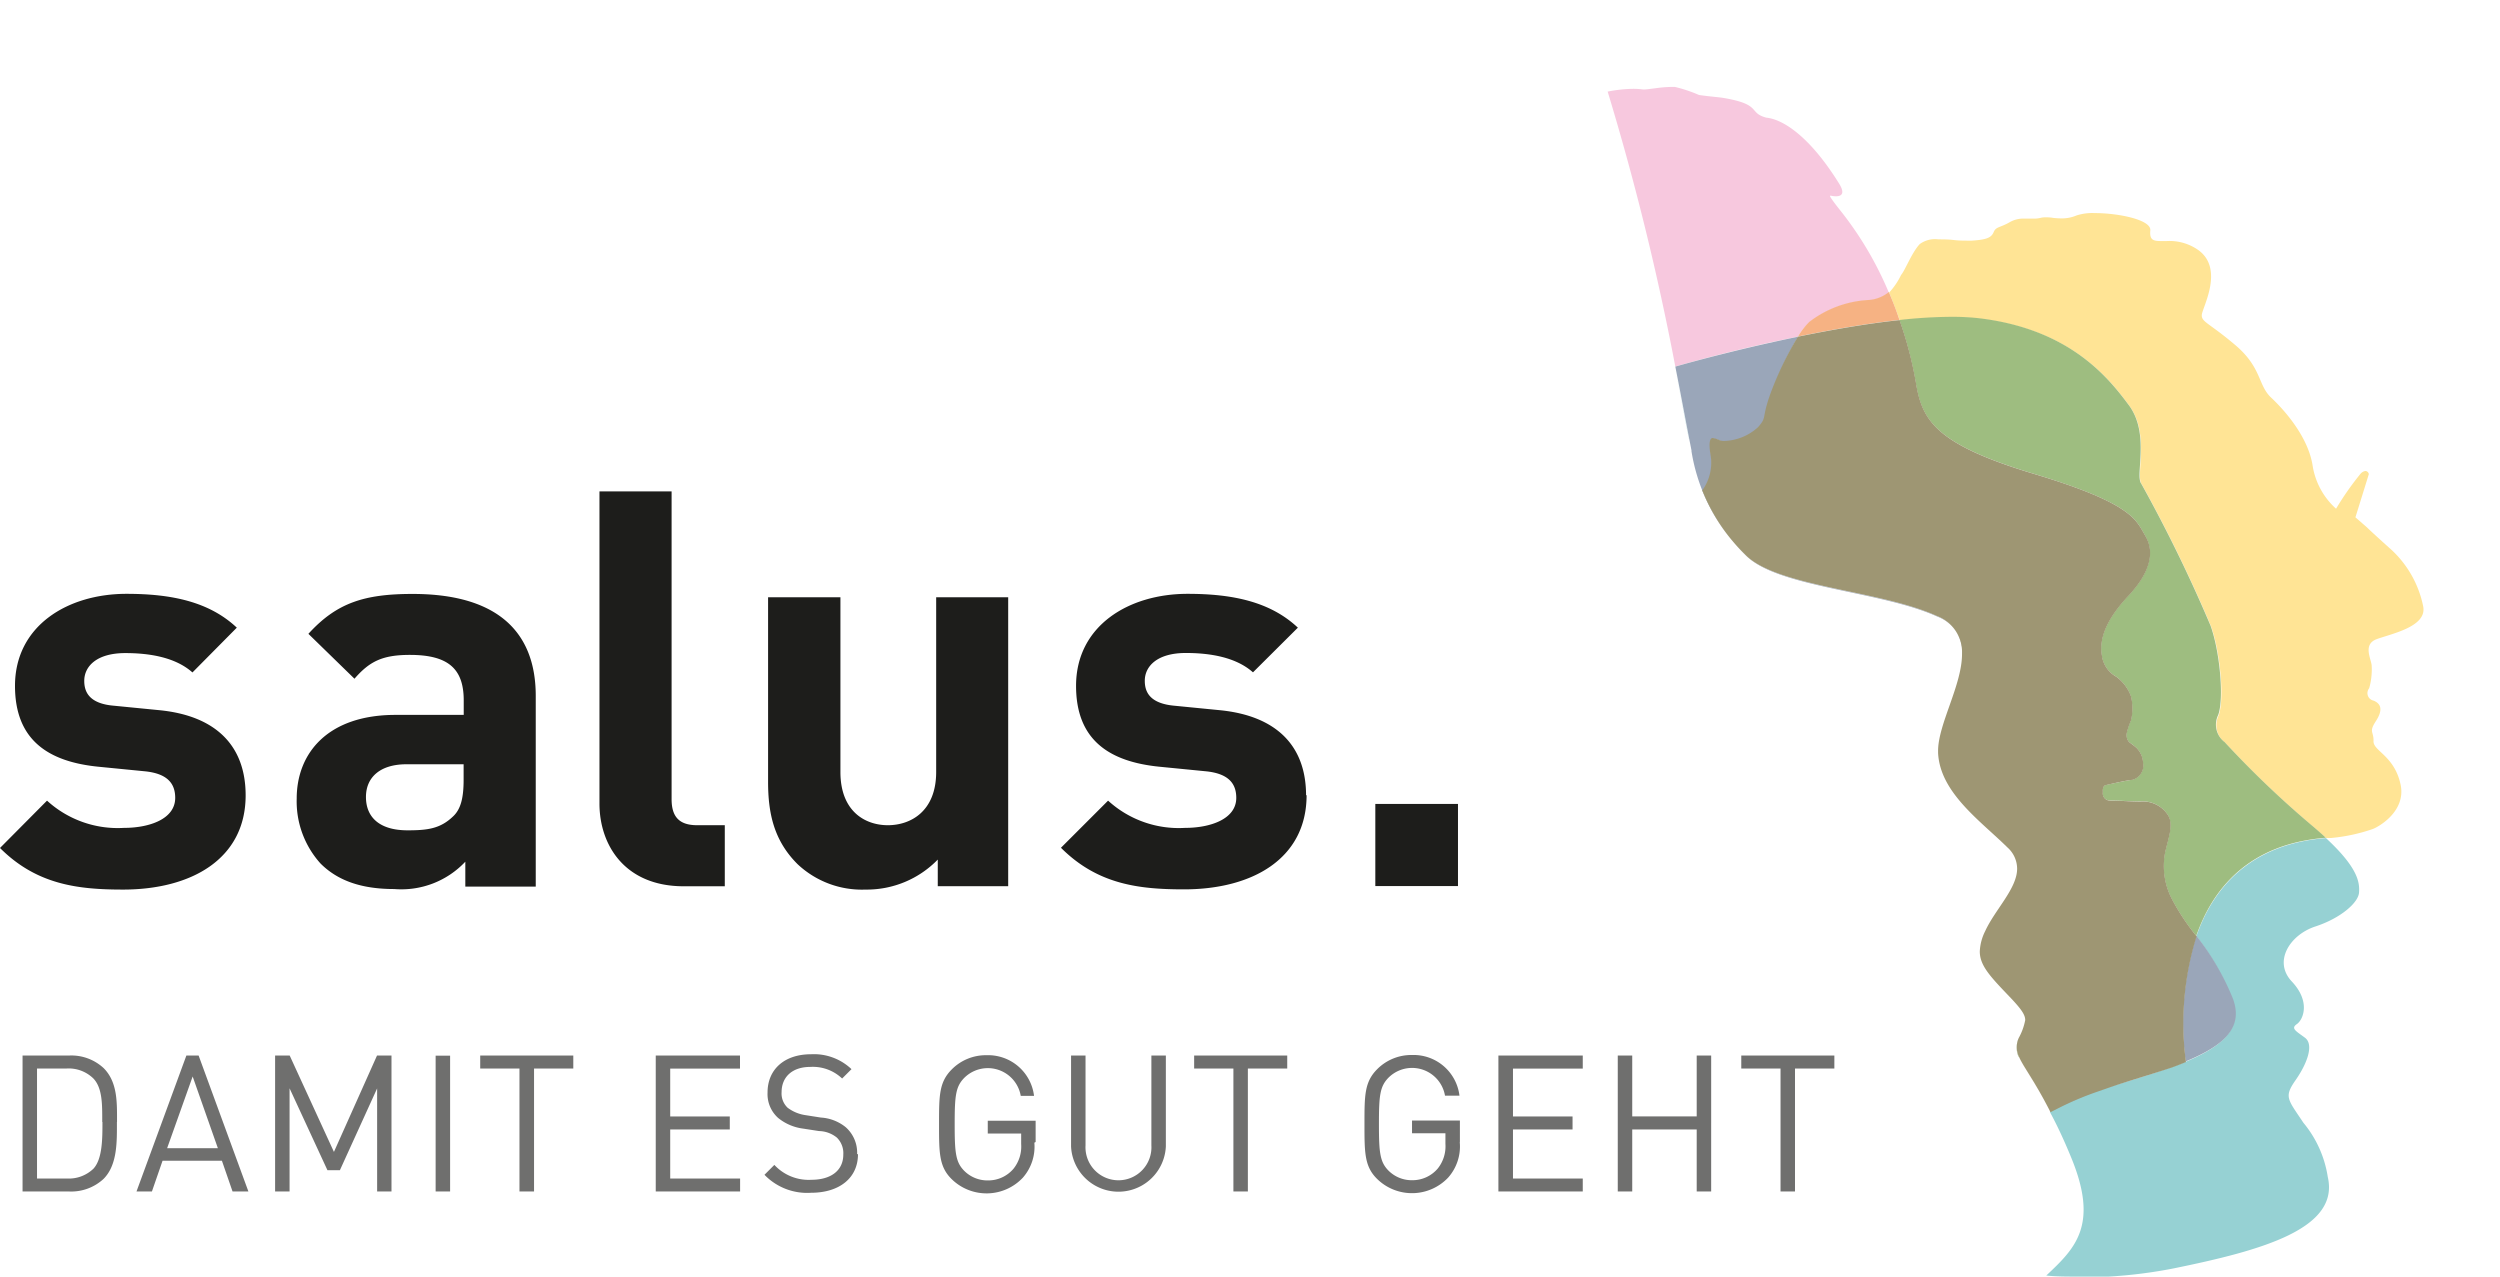
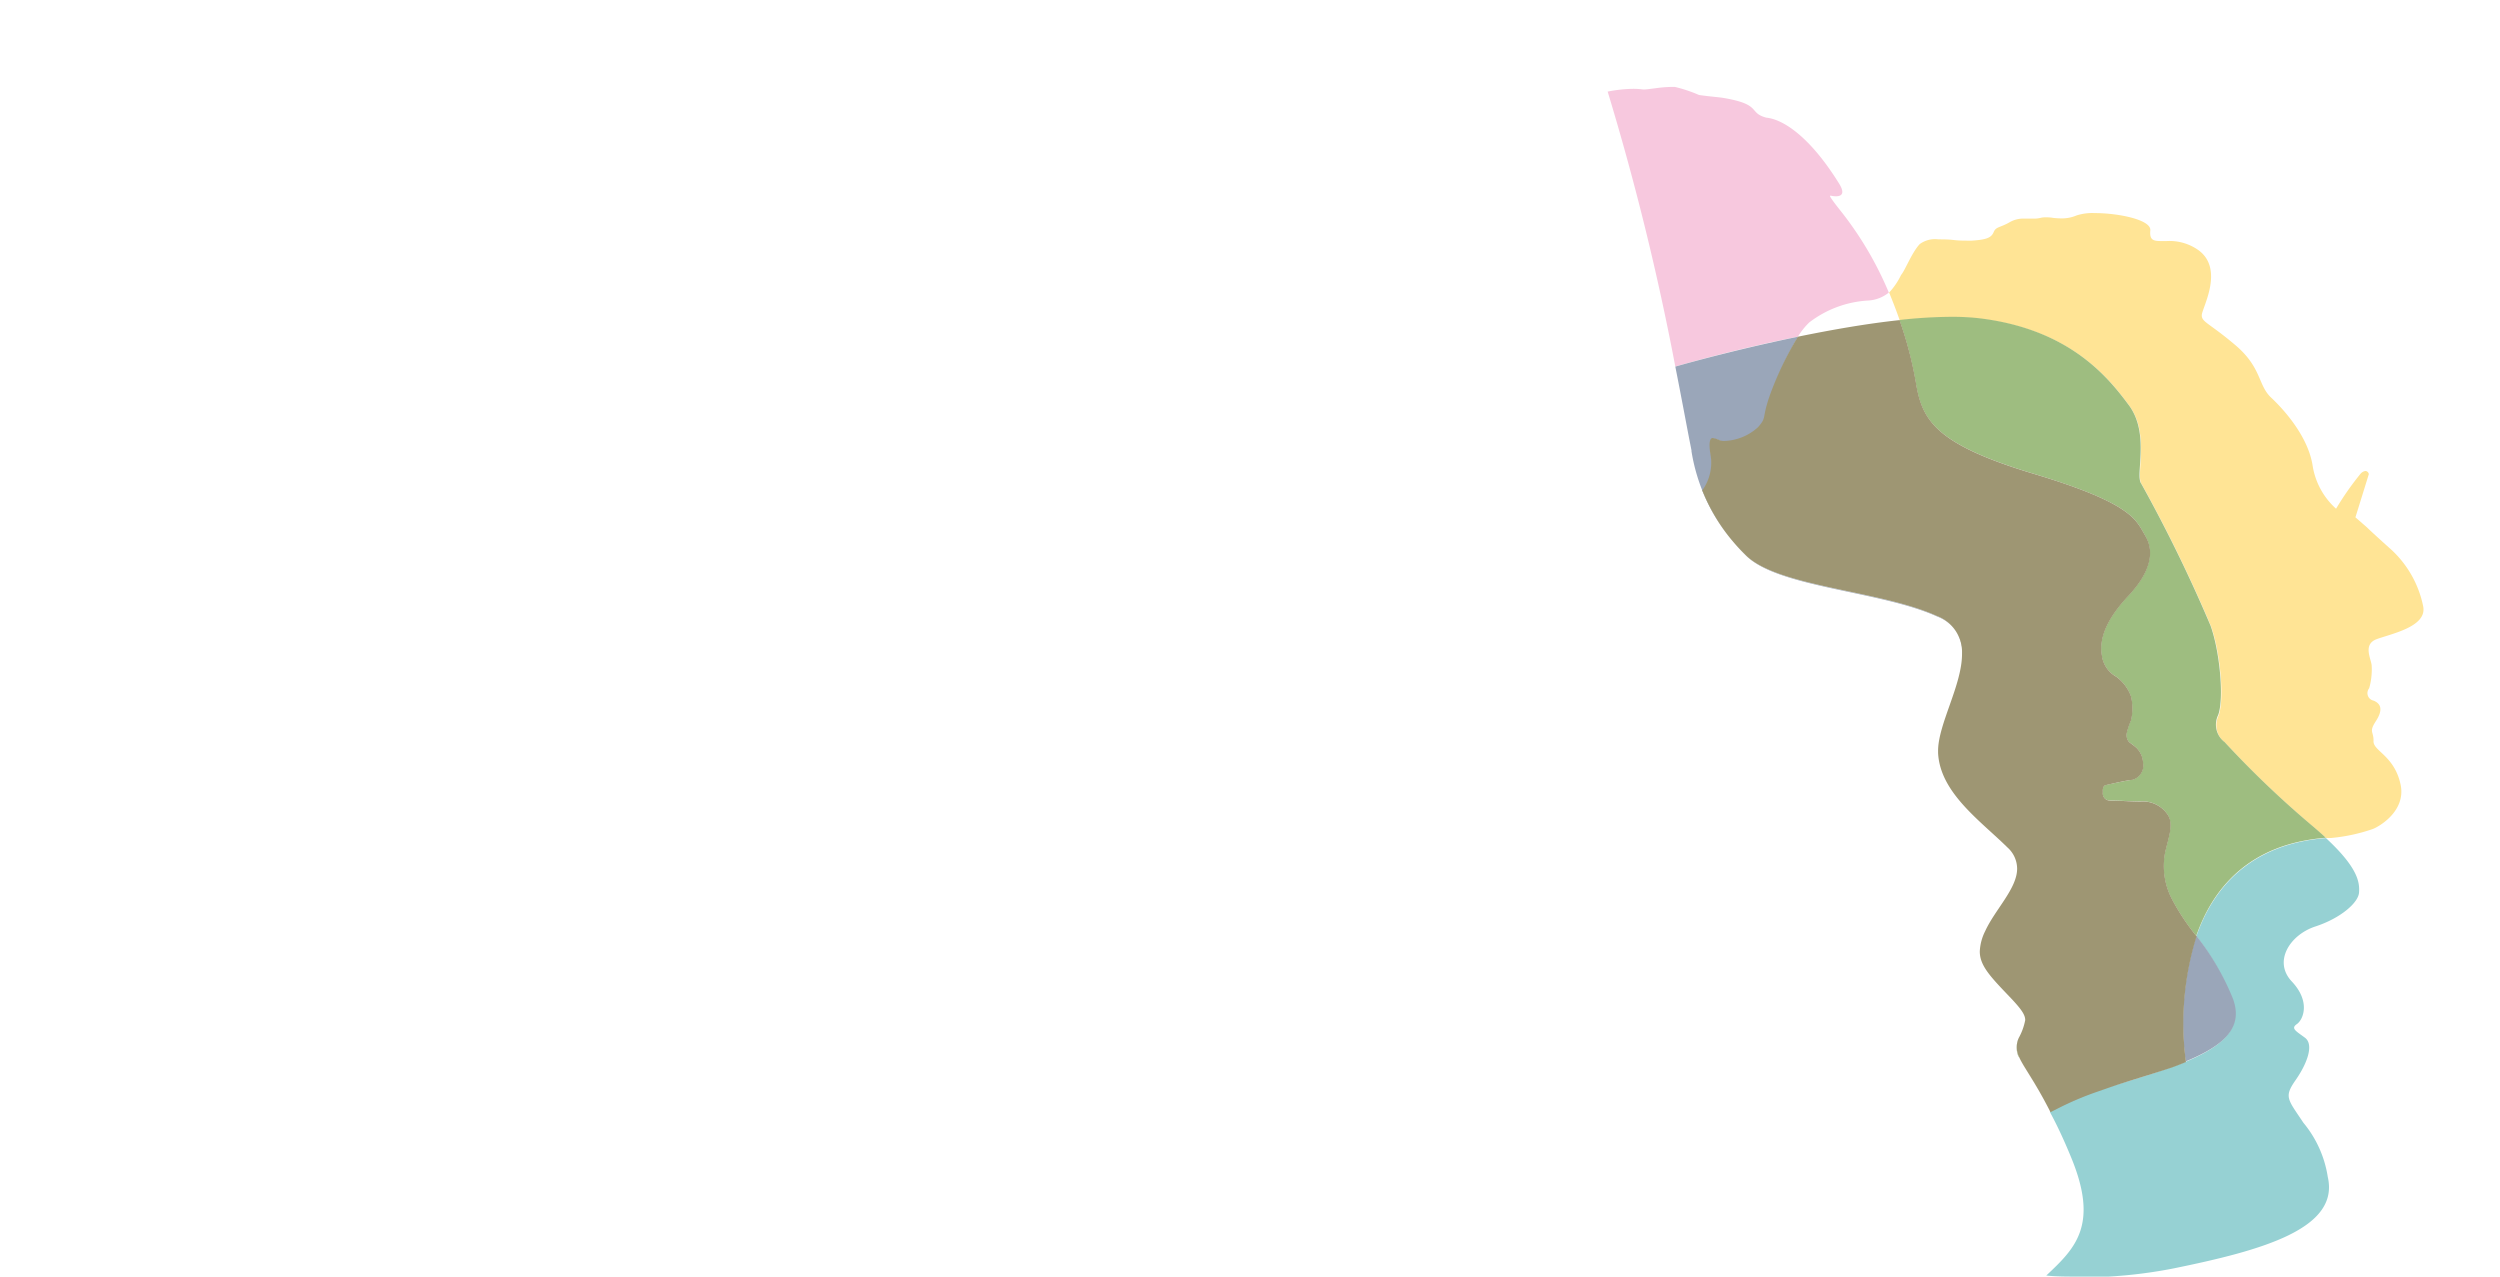
<svg xmlns="http://www.w3.org/2000/svg" id="Ebene_1" data-name="Ebene 1" viewBox="0 0 235 120">
  <defs>
    <style>.cls-1{fill:#ffe495;}.cls-2{fill:#96d1d3;}.cls-3{fill:#9ebd80;}.cls-4{fill:#f7c8de;}.cls-5{fill:#f6b283;}.cls-6{fill:#9aa6b9;}.cls-7{fill:#9e9673;}.cls-8{fill:#1d1d1b;}.cls-9{fill:#6f6f6e;}</style>
  </defs>
  <title>salus_logo</title>
  <path class="cls-1" d="M192.73,104.51v0h0v0h0M190,99.67a3.93,3.93,0,0,1-.27-0.61l0.09,0.23c0.05,0.12.11,0.24,0.18,0.37m-0.27-.61h0m0-1.22h0m0,0h0m0,0h0m0,0v0m0,0,0.08-.23-0.08.23m0.08-.23h0m0,0h0a5.58,5.58,0,0,0,.6-1.66h0a5.57,5.57,0,0,1-.6,1.66h0m28.86-18.8q-0.57-.53-1.28-1.13a91.69,91.69,0,0,1-8.23-7.86,2.05,2.05,0,0,1-.61-2.55c0.57-1.59.15-6-.72-8.4a139,139,0,0,0-6.51-13.34c-0.61-.75.82-4.68-1.16-7.37s-5.65-7.21-14.12-8.19a22.58,22.58,0,0,0-2.59-.13,46,46,0,0,0-4.87.3c-0.29-.84-0.63-1.72-1-2.63a6.66,6.66,0,0,0,1.12-1.65c0.39-.45,1-2.1,1.76-2.91a2.44,2.44,0,0,1,1.75-.44c0.45,0,.95,0,1.43.06s0.95,0.06,1.35.06h0.36c1.43-.09,1.84-0.29,2.06-0.81s0.57-.38,1.55-0.95a2.55,2.55,0,0,1,1.34-.31h0.87a2.47,2.47,0,0,0,.64-0.07,1.77,1.77,0,0,1,.46-0.05c0.22,0,.46,0,0.71.05a7.87,7.87,0,0,0,.81.05,3.5,3.5,0,0,0,1.41-.28,4.93,4.93,0,0,1,1.72-.22c2.18,0,5.31.62,5.21,1.63s0.39,1,1.19,1h0.34a4.69,4.69,0,0,1,3,.86c2.44,1.79.35,5.4,0.31,6.08s0.65,0.72,3.15,2.84,2.11,3.76,3.37,4.94,3.46,3.67,3.89,6.35a6.88,6.88,0,0,0,2.21,4.09,27.48,27.48,0,0,1,2.32-3.31,0.75,0.75,0,0,1,.46-0.24,0.36,0.36,0,0,1,.3.3l-1.26,4.06,1.08,0.94s0.31,0.32,2.07,1.9A9.92,9.92,0,0,1,227.78,57c0.38,1.92-3,2.57-4.37,3.08s-0.47,1.92-.47,2.54a6.36,6.36,0,0,1-.24,2.08,0.72,0.72,0,0,0,.42,1.16c0.7,0.29.9,0.87,0.21,1.93s-0.19.94-.22,1.88,2,1.37,2.56,4.15c0.46,2.43-2,3.86-2.61,4.1a16.49,16.49,0,0,1-3.93.85l-0.49,0" />
  <path class="cls-2" d="M195.51,120c-1.15,0-2.22,0-3.16-.1,2.66-2.51,5-4.68,2.33-11.12-0.71-1.73-1.37-3.12-2-4.27h0l0.67-.37c1.18-.57,2.36-1.08,3.5-1.5l0.89-.31,0.91-.28c2-.59,3.78-1.14,5.31-1.69,0.53-.18,1-0.36,1.43-0.53v0c3.68-1.53,5.4-3.21,4.43-5.91A24.22,24.22,0,0,0,206.46,88c1.56-4.48,5-8.65,12.18-9.22,3,2.78,3.18,4.15,3.11,5.12s-1.75,2.42-4.11,3.19-4,3.27-2.21,5.17,1.07,3.59.48,4-0.12.64,0.75,1.28,0.23,2.41-.88,4-0.73,1.78.74,4a10.45,10.45,0,0,1,2.29,5.09c1.13,4.85-6.09,6.89-14.49,8.6a44.57,44.57,0,0,1-8.82.84" />
  <path class="cls-3" d="M192.73,104.51v0l0.71-.35-0.67.37h0m4.2-1.87,0.89-.31-0.89.31m7.1-2.29c0.5-.18,1-0.37,1.43-0.55v0c-0.42.17-.9,0.35-1.43,0.53M206.46,88a21.17,21.17,0,0,1-2.3-3.47,6.7,6.7,0,0,1-.65-4.42c0.29-1.28.81-2.58,0.28-3.47a2.8,2.8,0,0,0-2.63-1.3c-0.8,0-2-.09-2.58-0.09h-0.24a0.69,0.69,0,0,1-.69-0.81c-0.06-.61.33-0.66,0.33-0.66s2-.44,2.45-0.48a1.4,1.4,0,0,0,1-1.64,2.1,2.1,0,0,0-.55-1.3c-0.23-.24-0.64-0.51-0.79-0.65a1,1,0,0,1-.19-0.81,7.39,7.39,0,0,1,.4-1.19,4.87,4.87,0,0,0,0-2.26,4,4,0,0,0-1.39-1.85,2.67,2.67,0,0,1-1.35-2c-0.25-1.44.3-3.26,2.46-5.56s2.49-4.21,1.62-5.69-1.14-3-10.49-5.82-10.52-5.09-11.09-8.68a36,36,0,0,0-1.52-5.77,46,46,0,0,1,4.87-.3,22.58,22.58,0,0,1,2.59.13c8.47,1,12.12,5.49,14.12,8.19s0.55,6.61,1.16,7.37a139,139,0,0,1,6.51,13.34c0.86,2.38,1.29,6.81.72,8.4a2.05,2.05,0,0,0,.61,2.55,91.69,91.69,0,0,0,8.23,7.86q0.71,0.6,1.28,1.13c-7.21.57-10.62,4.74-12.18,9.22" />
  <path class="cls-2" d="M189.68,99.07h0m0,0a1.92,1.92,0,0,1,0-1.22,1.92,1.92,0,0,0,0,1.22m0-1.22v0m0,0h0m0,0h0m0,0h0m0.08-.23h0m0,0h0" />
  <path class="cls-3" d="M189.77,99.3l-0.09-.23h0a1.92,1.92,0,0,1,0-1.22h0v0h0v0h0l0.08-.23h0a2.06,2.06,0,0,0,0,1.75" />
-   <path class="cls-2" d="M159,42.42l0-.08,0,0.08m-0.23-1.15c-0.28-1.46-.73-3.85-1.32-6.81h0c0.58,2.93,1,5.31,1.31,6.81" />
  <path class="cls-4" d="M192.72,104.49c-1.32-2.58-2.28-3.88-2.77-4.81,0.49,0.93,1.45,2.23,2.77,4.81h0" />
  <path class="cls-5" d="M192.72,104.49c-1.32-2.58-2.28-3.88-2.77-4.81-0.07-.13-0.13-0.26-0.18-0.37,0.41,1,1.45,2.24,2.95,5.19h0m-2.94-6.93h0" />
  <path class="cls-4" d="M159,42.34l-0.21-1.07c0.09,0.45.16,0.81,0.21,1.07m-1.52-7.88a249,249,0,0,0-6.36-25.85,13.2,13.2,0,0,1,2.41-.26,7.3,7.3,0,0,1,.92.06h0.1c0.23,0,.63-0.06,1.1-0.12a12,12,0,0,1,1.5-.12h0.29a13.65,13.65,0,0,1,2.27.76c1.14,0.16,1.85.2,2.32,0.28,3.63,0.62,2.27,1.38,4,1.85,1.47,0.14,4,1.61,6.86,6.22,0.61,1,.12,1.17-0.31,1.17a2.1,2.1,0,0,1-.45-0.05,0.22,0.22,0,0,0-.09,0c-0.07,0,0,.18.89,1.31a32.56,32.56,0,0,1,4.62,7.79,3.37,3.37,0,0,1-1.94.75,10,10,0,0,0-5.54,2.06A6.74,6.74,0,0,0,169,31.65c-5.05,1-9.54,2.24-11.55,2.81" />
-   <path class="cls-5" d="M169,31.65a6.74,6.74,0,0,1,1.07-1.39,10,10,0,0,1,5.54-2.06,3.37,3.37,0,0,0,1.94-.75c0.39,0.91.73,1.8,1,2.63-3.1.33-6.44,0.92-9.56,1.56" />
  <path class="cls-6" d="M193.43,104.14a28.47,28.47,0,0,1,3.5-1.5c-1.14.42-2.32,0.93-3.5,1.5m4.39-1.81c2.21-.75,4.47-1.38,6.21-2-1.53.55-3.31,1.1-5.31,1.69l-0.91.28m7.64-2.53a27.54,27.54,0,0,1,1-11.82,24.22,24.22,0,0,1,3.44,5.91c1,2.7-.74,4.38-4.43,5.91m-21-38.28a3.64,3.64,0,0,0-2.37-3.58c-5.35-2.44-15.13-2.72-18.05-5.8A17.28,17.28,0,0,1,159,42.42h0l0-.08c-0.05-.26-0.12-0.62-0.21-1.07-0.29-1.5-.73-3.88-1.31-6.81,2-.57,6.5-1.77,11.55-2.81a31.25,31.25,0,0,0-2.55,5.45c-0.86,2.43-.28,2.13-1.15,3.12a4.94,4.94,0,0,1-3.17,1.3,1.22,1.22,0,0,1-.39-0.05,2.76,2.76,0,0,0-.69-0.23c-0.27,0-.42.3-0.24,1.48a4.41,4.41,0,0,1-.76,3.45,17.5,17.5,0,0,0,4,6c2.92,3.07,12.7,3.36,18.05,5.8a3.64,3.64,0,0,1,2.37,3.58" />
  <path class="cls-7" d="M192.72,104.49c-1.5-2.95-2.54-4.22-2.95-5.19a2.06,2.06,0,0,1,0-1.75h0a5.57,5.57,0,0,0,.6-1.66h0c0-.49-0.34-1-1.36-2.08-1.84-1.93-2.91-3-2.91-4.37a4.68,4.68,0,0,1,.51-1.92c0.91-2,3-4,3-5.86h0a2.69,2.69,0,0,0-.91-2c-2.53-2.5-6.34-5.14-6.52-8.89,0-.06,0-0.13,0-0.19,0-2.5,2.25-6.19,2.25-9.1h0a3.64,3.64,0,0,0-2.37-3.58c-5.35-2.44-15.13-2.72-18.05-5.8a17.5,17.5,0,0,1-4-6,4.41,4.41,0,0,0,.76-3.45c-0.18-1.18,0-1.48.24-1.48a2.76,2.76,0,0,1,.69.23,1.22,1.22,0,0,0,.39.05,4.94,4.94,0,0,0,3.17-1.3c0.87-1,.29-0.7,1.15-3.12A31.25,31.25,0,0,1,169,31.65c3.13-.64,6.46-1.23,9.56-1.56a36,36,0,0,1,1.52,5.77c0.57,3.59,1.74,5.87,11.09,8.68s9.61,4.35,10.49,5.82,0.55,3.38-1.62,5.69-2.71,4.13-2.46,5.56a2.67,2.67,0,0,0,1.35,2,4,4,0,0,1,1.39,1.85,4.87,4.87,0,0,1,0,2.26,7.39,7.39,0,0,0-.4,1.19,1,1,0,0,0,.19.81c0.15,0.15.57,0.41,0.79,0.65a2.1,2.1,0,0,1,.55,1.3,1.4,1.4,0,0,1-1,1.64c-0.41,0-2.45.48-2.45,0.48s-0.39,0-.33.66a0.69,0.69,0,0,0,.69.81h0.24c0.59,0,1.78.09,2.58,0.09a2.8,2.8,0,0,1,2.63,1.3c0.54,0.89,0,2.19-.28,3.47a6.7,6.7,0,0,0,.65,4.42,21.17,21.17,0,0,0,2.3,3.47,27.54,27.54,0,0,0-1,11.82c-0.45.19-.92,0.37-1.43,0.55-1.75.59-4,1.22-6.21,2l-0.89.31a28.47,28.47,0,0,0-3.5,1.5l-0.71.35" />
-   <path class="cls-8" d="M23.09,74.76c0-4.59-2.71-7.46-8.08-8l-4.27-.42C8.34,66.15,7.92,65,7.92,64c0-1.35,1.15-2.61,3.86-2.61,2.35,0,4.74.42,6.31,1.82L22.26,59c-2.61-2.45-6.15-3.18-10.37-3.18-5.53,0-10.48,3-10.48,8.65,0,5,3,7.14,7.92,7.61l4.27,0.42c2.14,0.21,2.87,1.15,2.87,2.5,0,2-2.45,2.82-4.8,2.82a9.86,9.86,0,0,1-7.25-2.56L0,79.71c3.44,3.44,7.3,3.91,11.57,3.91,6.41,0,11.52-2.87,11.52-8.86m27.27,8.55V65.42c0-6.36-4-9.59-11.57-9.59-4.54,0-7.14.83-9.8,3.75l4.33,4.22c1.41-1.62,2.61-2.24,5.21-2.24,3.6,0,5.06,1.3,5.06,4.27V67.2H37.17c-6.31,0-9.28,3.55-9.28,7.87a8.71,8.71,0,0,0,2.24,6.1c1.62,1.62,3.86,2.4,6.93,2.4A8.25,8.25,0,0,0,43.74,81v2.34h6.62Zm-6.78-10c0,1.67-.26,2.76-1,3.44-1.2,1.15-2.4,1.3-4.27,1.3-2.66,0-3.91-1.25-3.91-3.13s1.36-3.08,3.81-3.08h5.37V73.3h0Zm24.55,10V77.57H65.53c-1.72,0-2.4-.83-2.4-2.45V46.19H56.35V75.54c0,3.86,2.35,7.77,7.92,7.77h3.86Zm26.64,0V56.14H88V72.57c0,3.7-2.4,5-4.54,5S79,76.27,79,72.57V56.14H72.2V73.5c0,3,.57,5.53,2.76,7.72a8.82,8.82,0,0,0,6.41,2.4,9.29,9.29,0,0,0,6.78-2.82v2.5h6.62Zm28-8.55c0-4.59-2.71-7.46-8.08-8l-4.27-.42c-2.4-.21-2.81-1.35-2.81-2.35,0-1.35,1.15-2.61,3.86-2.61,2.35,0,4.74.42,6.31,1.82L122,59c-2.61-2.45-6.15-3.18-10.37-3.18-5.53,0-10.48,3-10.48,8.65,0,5,3,7.14,7.92,7.61l4.27,0.42c2.14,0.21,2.87,1.15,2.87,2.5,0,2-2.45,2.82-4.8,2.82a9.86,9.86,0,0,1-7.25-2.56l-4.43,4.43c3.44,3.44,7.3,3.91,11.57,3.91,6.41,0,11.52-2.87,11.52-8.86m14.23,0.83h-7.77v7.72h7.77V75.59h0Z" />
-   <path class="cls-9" d="M11,105.46c0-1.78.07-3.73-1.26-5.06A4.46,4.46,0,0,0,6.5,99.22H2.12V112H6.5a4.47,4.47,0,0,0,3.23-1.18c1.33-1.33,1.26-3.57,1.26-5.35m-1.36,0c0,1.56,0,3.46-.84,4.38a3.33,3.33,0,0,1-2.51.93H3.48V100.44H6.26a3.32,3.32,0,0,1,2.51.93c0.88,0.91.84,2.53,0.84,4.09M23.35,112L18.67,99.22H17.52L12.83,112h1.45l1-2.89h5.58l1,2.89h1.45Zm-2.87-4.07H15.71l2.4-6.74,2.37,6.74h0ZM36.8,112V99.22H35.44l-4.05,9.06-4.16-9.06H25.86V112h1.36v-9.7L30.78,110h1.17l3.5-7.69V112H36.8Zm5.51-12.77H40.95V112h1.36V99.22h0Zm11.58,1.22V99.22H45.14v1.22h3.69V112H50.2V100.44h3.69ZM69.57,112v-1.22H63v-4.61h5.6v-1.22H63v-4.5h6.56V99.22H61.64V112h7.93Zm11-3.52a3.2,3.2,0,0,0-1.08-2.53,4.11,4.11,0,0,0-2.33-.9l-1.4-.22a3.67,3.67,0,0,1-1.72-.7,1.84,1.84,0,0,1-.57-1.47c0-1.42,1-2.37,2.69-2.37a4,4,0,0,1,3,1.09l0.88-.88a5.12,5.12,0,0,0-3.8-1.4c-2.53,0-4.09,1.44-4.09,3.6a3,3,0,0,0,1,2.39,4.65,4.65,0,0,0,2.35,1l1.49,0.23a2.75,2.75,0,0,1,1.67.61,2.05,2.05,0,0,1,.61,1.6c0,1.49-1.15,2.37-3,2.37a4.39,4.39,0,0,1-3.48-1.4l-0.93.93a5.57,5.57,0,0,0,4.38,1.69c2.65,0,4.41-1.38,4.41-3.62m16.7-1.15v-2h-4.5v1.2h3.14v1a3.34,3.34,0,0,1-.72,2.31,3.11,3.11,0,0,1-2.42,1.1,3.08,3.08,0,0,1-2.21-.9c-0.81-.82-0.9-1.7-0.9-4.38s0.09-3.53.9-4.36a3.14,3.14,0,0,1,5.31,1.69H97.2a4.35,4.35,0,0,0-4.47-3.82,4.51,4.51,0,0,0-3.26,1.33c-1.2,1.2-1.2,2.46-1.2,5.16s0,4,1.2,5.17a4.68,4.68,0,0,0,6.67-.14,4.41,4.41,0,0,0,1.09-3.3m12.36,0.45V99.22h-1.36v8.45a3.1,3.1,0,1,1-6.19,0V99.22h-1.36v8.55a4.46,4.46,0,0,0,8.91,0M121,100.44V99.22h-8.75v1.22h3.69V112h1.36V100.44H121Zm16.23,6.89v-2h-4.5v1.2h3.14v1a3.34,3.34,0,0,1-.72,2.31,3.11,3.11,0,0,1-2.42,1.1,3.08,3.08,0,0,1-2.21-.9c-0.81-.82-0.9-1.7-0.9-4.38s0.09-3.53.9-4.36a3.14,3.14,0,0,1,5.31,1.69h1.36a4.35,4.35,0,0,0-4.47-3.82,4.52,4.52,0,0,0-3.26,1.33c-1.2,1.2-1.2,2.46-1.2,5.16s0,4,1.2,5.17a4.68,4.68,0,0,0,6.67-.14,4.41,4.41,0,0,0,1.09-3.3M148.78,112v-1.22h-6.56v-4.61h5.6v-1.22h-5.6v-4.5h6.56V99.22h-7.93V112h7.93Zm12.07,0V99.22h-1.36v5.72h-6.06V99.22h-1.36V112h1.36v-5.83h6.06V112h1.36Zm11.58-11.55V99.22h-8.75v1.22h3.69V112h1.36V100.44h3.69Z" />
</svg>